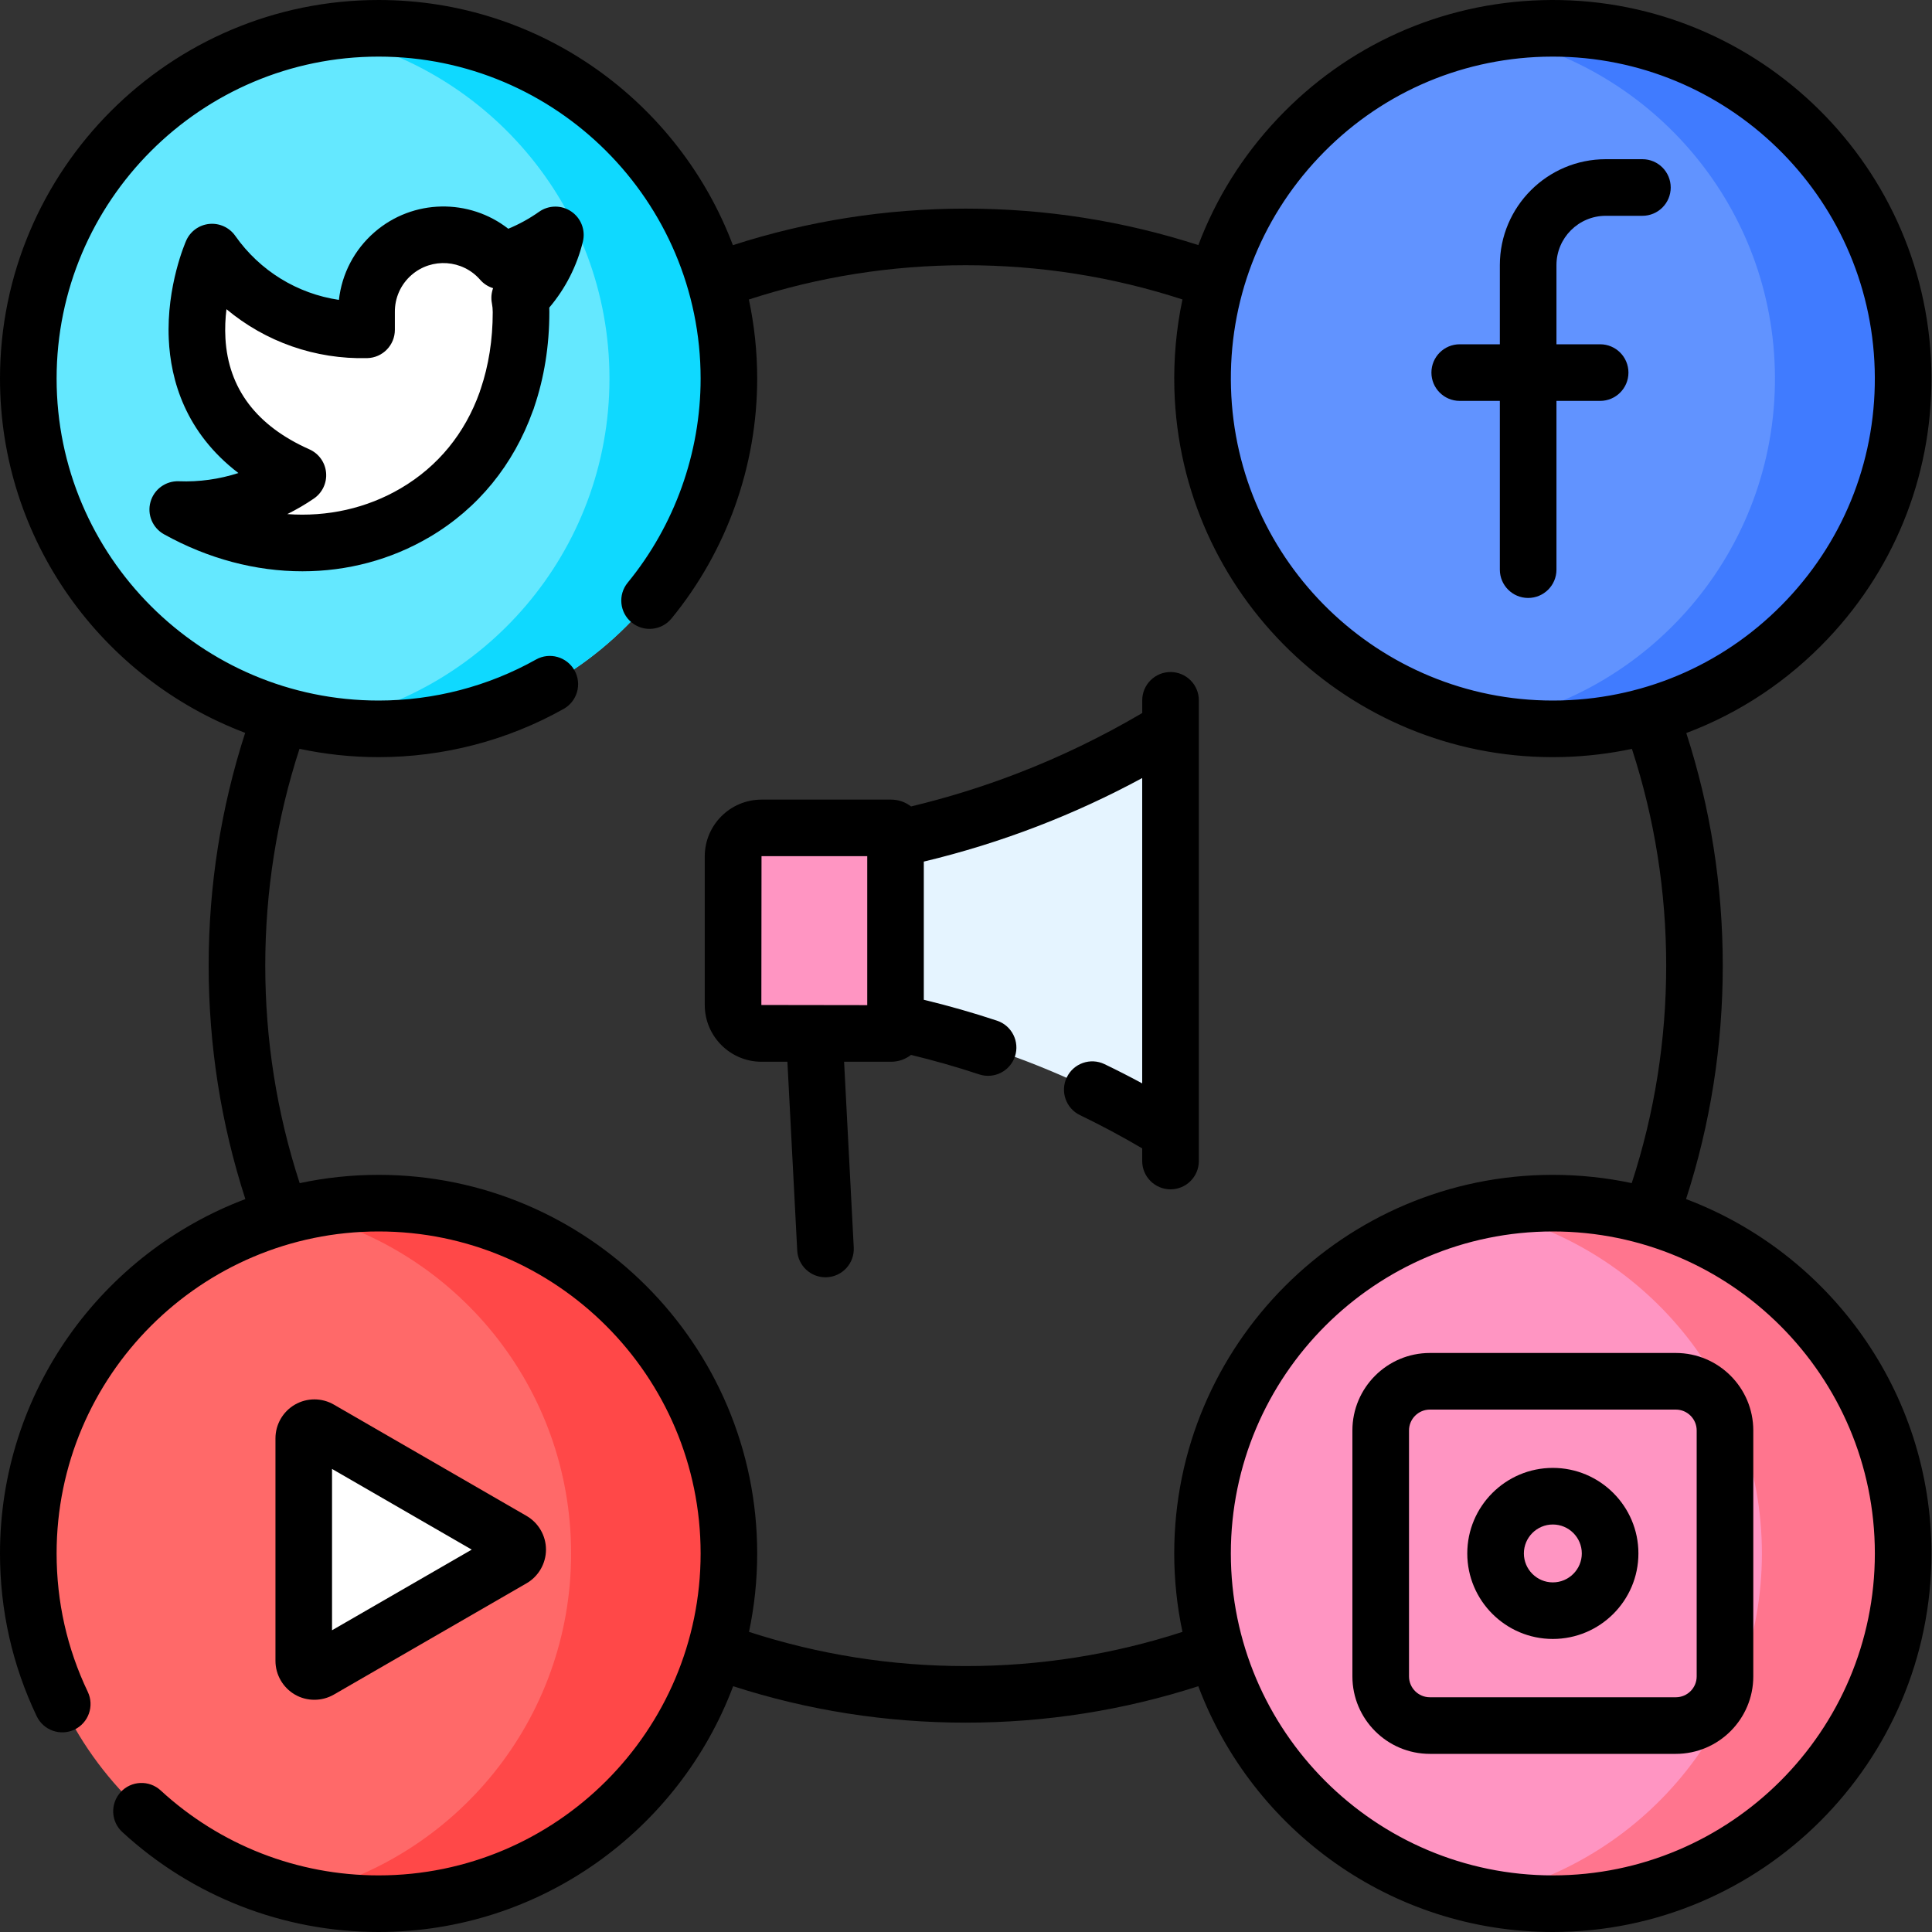
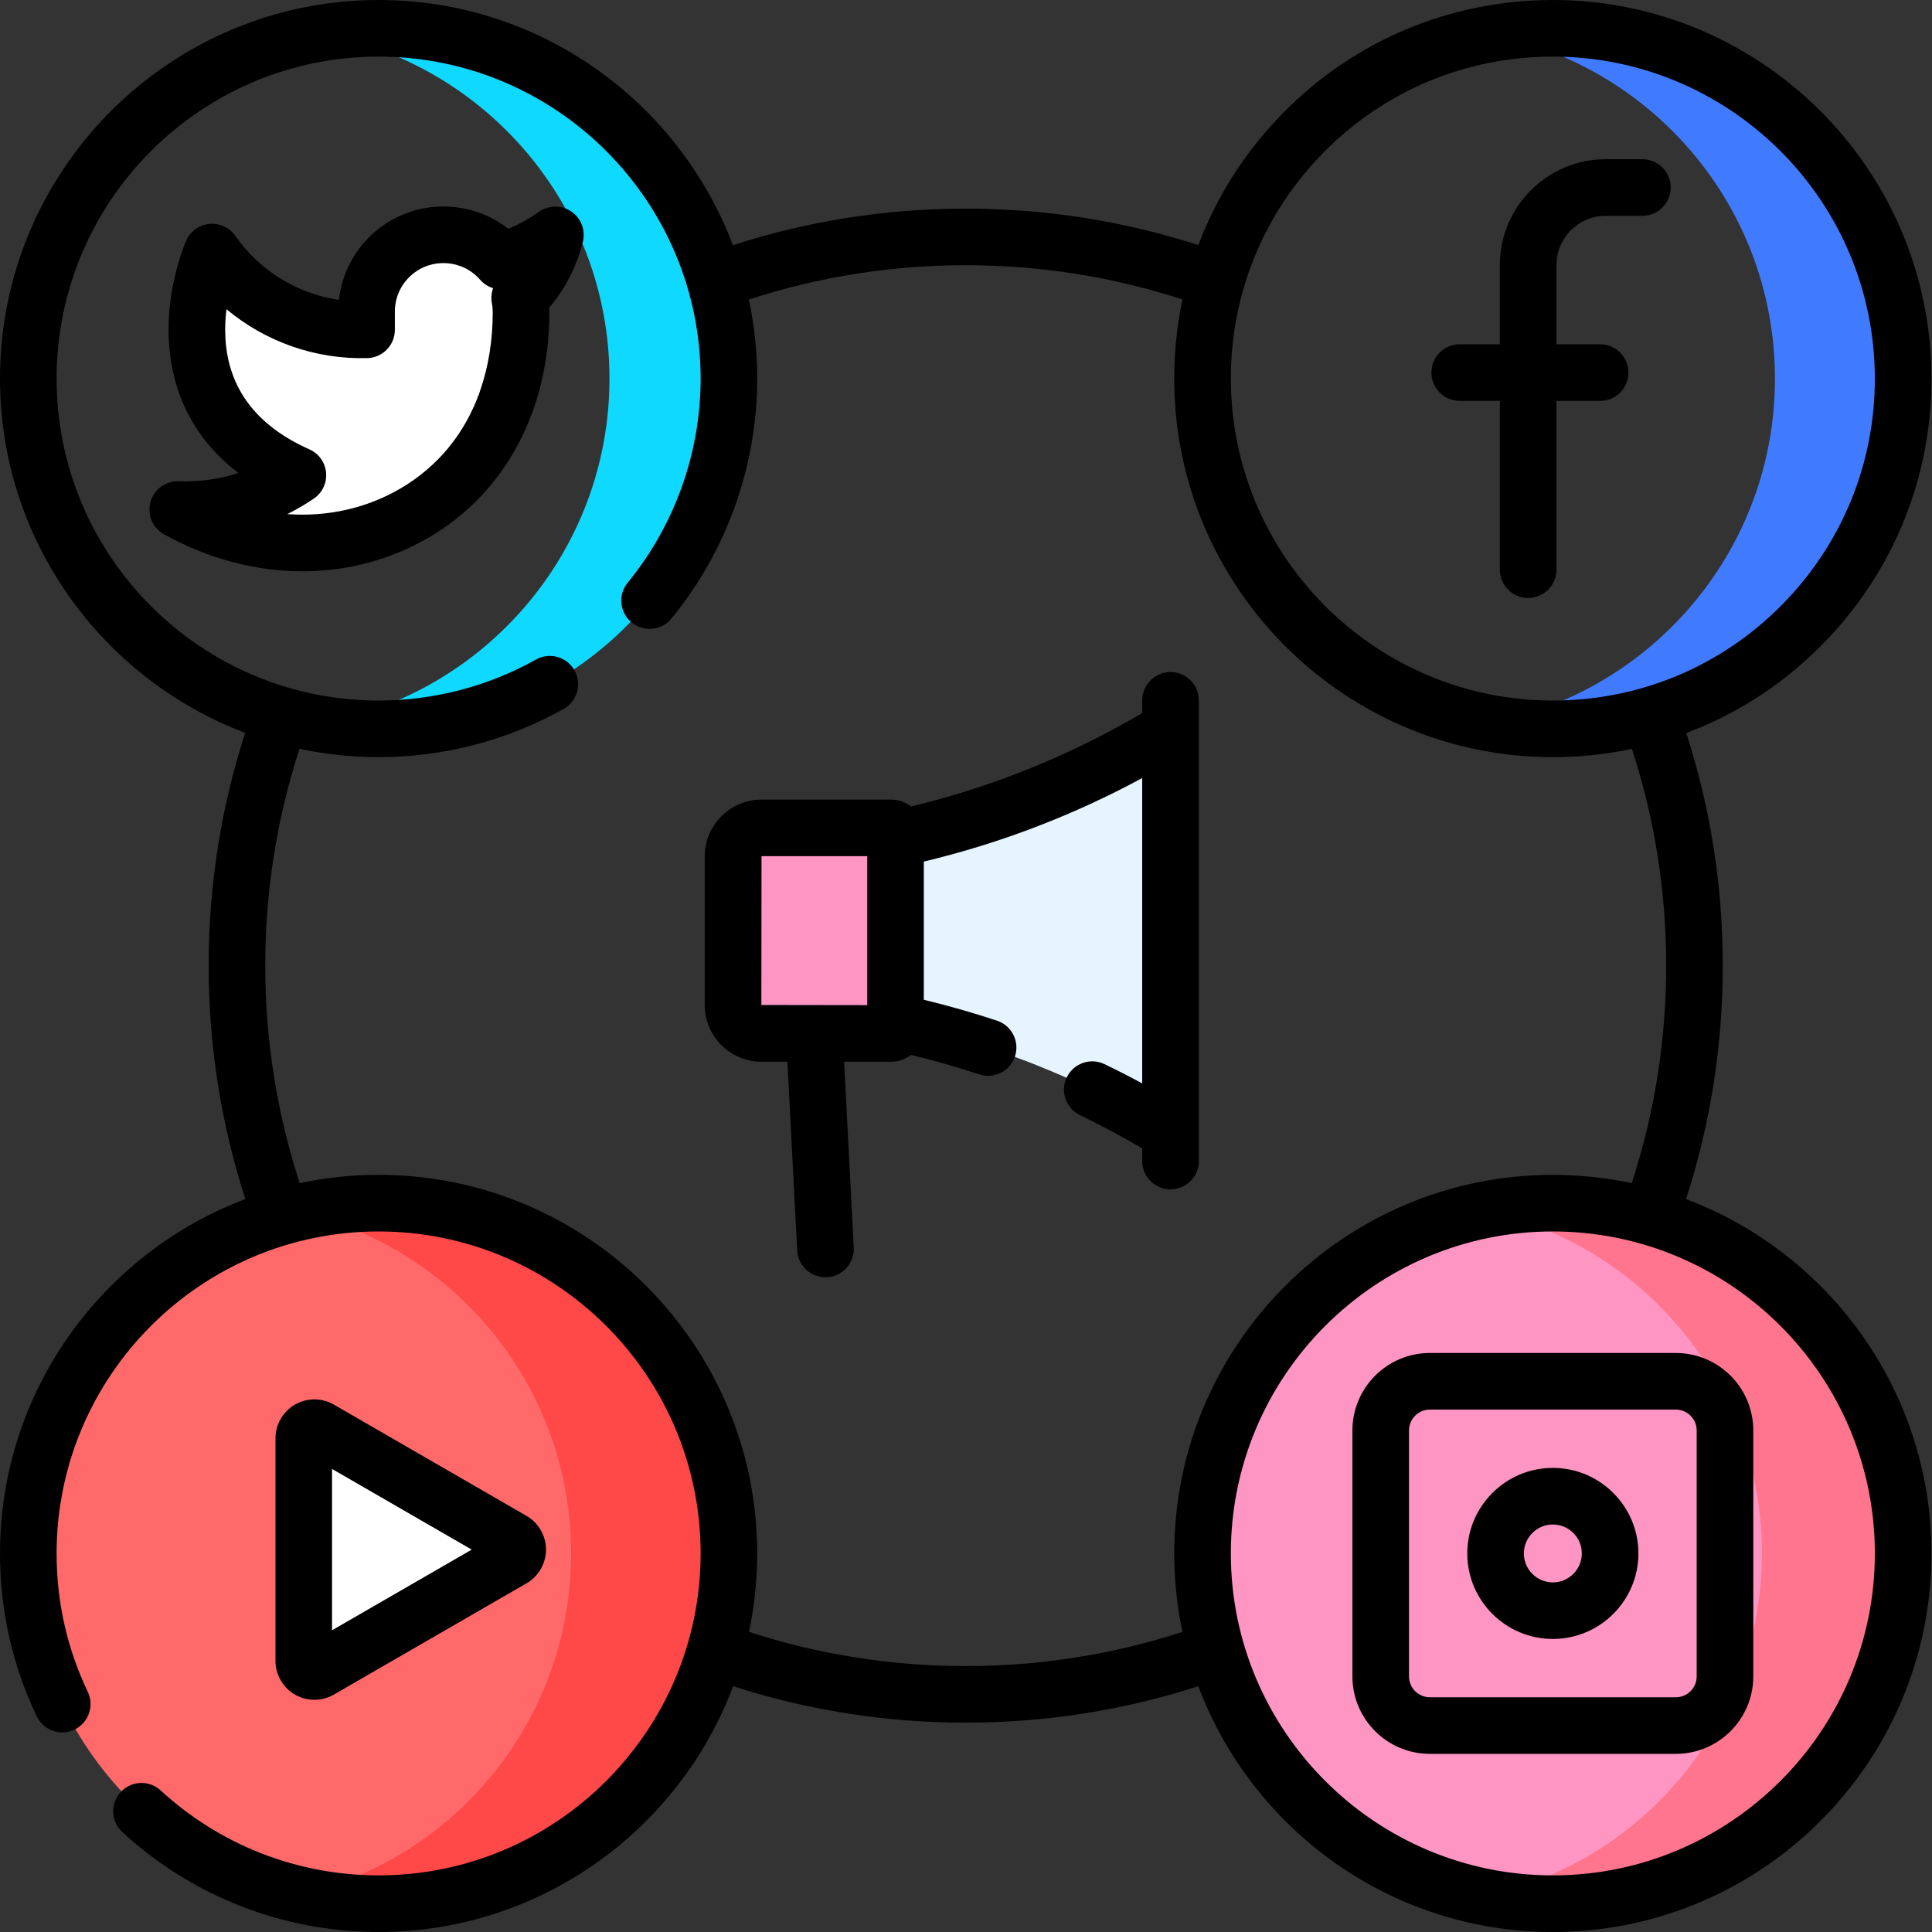
<svg xmlns="http://www.w3.org/2000/svg" width="50" height="50" viewBox="0 0 50 50">
  <rect x="0" y="0" width="50" height="50" fill="#333333" stroke="none" />
  <g id="social-media-2">
-     <path id="Path" fill="#64e8ff" stroke="none" d="M 18.864 9.798 C 18.864 4.791 14.805 0.732 9.798 0.732 C 4.791 0.732 0.732 4.791 0.732 9.798 C 0.732 14.804 4.791 18.863 9.798 18.863 C 14.805 18.863 18.864 14.804 18.864 9.798 Z" />
    <path id="path1" fill="#0fd9ff" stroke="none" d="M 9.798 0.732 C 9.271 0.732 8.755 0.778 8.253 0.864 C 12.523 1.598 15.773 5.318 15.773 9.798 C 15.773 14.277 12.523 17.997 8.253 18.731 C 8.755 18.817 9.271 18.863 9.798 18.863 C 14.805 18.863 18.864 14.804 18.864 9.798 C 18.864 4.791 14.805 0.732 9.798 0.732 Z" />
-     <path id="path2" fill="#6193ff" stroke="none" d="M 49.253 9.798 C 49.253 4.791 45.194 0.732 40.187 0.732 C 35.181 0.732 31.122 4.791 31.122 9.798 C 31.122 14.804 35.181 18.863 40.187 18.863 C 45.194 18.863 49.253 14.804 49.253 9.798 Z" />
    <path id="path3" fill="#407bff" stroke="none" d="M 49.25 9.538 C 49.106 4.533 44.933 0.593 39.928 0.736 C 39.451 0.75 38.984 0.8 38.529 0.884 C 42.64 1.645 45.807 5.19 45.932 9.538 C 46.062 14.066 42.848 17.913 38.528 18.711 C 39.149 18.826 39.791 18.878 40.447 18.859 C 45.452 18.716 49.393 14.542 49.25 9.538 Z" />
    <path id="path4" fill="#ff6969" stroke="none" d="M 18.864 40.203 C 18.864 35.196 14.805 31.137 9.798 31.137 C 4.791 31.137 0.732 35.196 0.732 40.203 C 0.732 45.209 4.791 49.268 9.798 49.268 C 14.805 49.268 18.864 45.209 18.864 40.203 Z" />
    <path id="path5" fill="#ff4848" stroke="none" d="M 9.798 31.137 C 9.096 31.137 8.413 31.217 7.756 31.369 C 11.78 32.294 14.78 35.898 14.78 40.203 C 14.78 44.507 11.78 48.111 7.756 49.037 C 8.413 49.188 9.096 49.268 9.798 49.268 C 14.805 49.268 18.864 45.209 18.864 40.203 C 18.864 35.196 14.805 31.137 9.798 31.137 Z" />
    <path id="path6" fill="#ff95c2" stroke="none" d="M 49.253 40.203 C 49.253 35.196 45.194 31.137 40.187 31.137 C 35.181 31.137 31.122 35.196 31.122 40.203 C 31.122 45.209 35.181 49.268 40.187 49.268 C 45.194 49.268 49.253 45.209 49.253 40.203 Z" />
    <path id="path7" fill="#ff758e" stroke="none" d="M 40.187 31.137 C 39.561 31.137 38.95 31.201 38.36 31.322 C 42.491 32.167 45.598 35.822 45.598 40.203 C 45.598 44.583 42.491 48.238 38.36 49.083 C 38.95 49.204 39.561 49.268 40.187 49.268 C 45.194 49.268 49.253 45.209 49.253 40.203 C 49.253 35.196 45.194 31.137 40.187 31.137 Z" />
    <path id="path8" fill="#ffffff" stroke="none" d="M 14.083 6.269 C 13.737 6.478 13.366 6.643 12.978 6.759 C 12.257 5.93 11 5.842 10.171 6.564 C 9.729 6.948 9.479 7.507 9.487 8.092 L 9.487 8.536 C 7.978 8.575 6.547 7.894 5.626 6.71 C 5.564 6.63 5.437 6.65 5.403 6.746 C 5.101 7.61 4.277 10.773 7.71 12.299 C 6.94 12.821 6.046 13.125 5.123 13.181 C 4.988 13.19 4.952 13.372 5.075 13.428 C 8.974 15.229 13.485 12.986 13.485 8.079 C 13.484 7.955 13.472 7.832 13.449 7.71 C 13.817 7.347 14.097 6.908 14.27 6.424 C 14.31 6.311 14.185 6.207 14.083 6.269 Z" />
    <path id="path9" fill="#ffffff" stroke="none" d="M 7.861 40.103 L 7.861 37.224 C 7.861 37.012 8.091 36.879 8.274 36.985 L 10.767 38.425 L 13.26 39.865 C 13.443 39.971 13.443 40.236 13.26 40.342 L 10.767 41.782 L 8.274 43.222 C 8.091 43.328 7.861 43.195 7.861 42.983 Z" />
    <path id="path10" fill="#ff95c2" stroke="none" d="M 23.061 26.746 L 19.708 26.746 C 19.301 26.746 18.971 26.416 18.971 26.009 L 18.971 22.163 C 18.971 21.756 19.301 21.426 19.708 21.426 L 23.061 21.426 C 23.125 21.426 23.176 21.478 23.176 21.541 L 23.176 26.631 C 23.176 26.694 23.125 26.746 23.061 26.746 Z" />
    <path id="path11" fill="#e5f4ff" stroke="none" d="M 30.293 29.304 C 29.296 28.693 28.054 28.038 26.574 27.468 C 25.331 26.991 24.179 26.674 23.176 26.458 C 23.176 24.877 23.176 23.295 23.176 21.714 C 24.182 21.5 25.341 21.181 26.591 20.7 C 28.066 20.132 29.303 19.477 30.293 18.868 Z" />
    <path id="path12" fill="#000000" stroke="none" d="M 43.635 31.032 C 44.265 29.087 44.585 27.058 44.585 24.991 C 44.585 22.931 44.268 20.91 43.641 18.971 C 45.019 18.454 46.271 17.625 47.311 16.524 C 49.108 14.622 50.056 12.133 49.982 9.517 C 49.827 4.117 45.308 -0.15 39.907 0.004 C 37.291 0.079 34.861 1.168 33.064 3.071 C 32.156 4.032 31.466 5.142 31.013 6.343 C 29.074 5.717 27.053 5.399 24.992 5.399 C 22.931 5.399 20.908 5.718 18.967 6.345 C 17.568 2.641 13.986 0 9.798 0 C 4.395 0 0 4.395 0 9.798 C 0 13.985 2.641 17.567 6.345 18.966 C 5.718 20.907 5.4 22.93 5.4 24.991 C 5.4 27.058 5.72 29.087 6.35 31.032 C 2.644 32.43 0 36.013 0 40.202 C 0 41.677 0.32 43.095 0.95 44.416 C 1.125 44.781 1.562 44.936 1.927 44.762 C 2.291 44.588 2.446 44.151 2.272 43.785 C 1.736 42.662 1.465 41.457 1.465 40.202 C 1.465 35.608 5.203 31.87 9.798 31.87 C 14.393 31.87 18.132 35.608 18.132 40.202 C 18.132 44.797 14.393 48.535 9.798 48.535 C 7.702 48.535 5.699 47.754 4.158 46.336 C 3.86 46.062 3.397 46.082 3.123 46.379 C 2.849 46.677 2.868 47.141 3.166 47.414 C 4.979 49.082 7.334 50 9.798 50 C 13.992 50 17.579 47.351 18.974 43.639 C 20.912 44.265 22.933 44.582 24.992 44.582 C 27.052 44.582 29.074 44.265 31.012 43.639 C 32.407 47.351 35.994 50 40.187 50 C 45.59 50 49.986 45.605 49.986 40.202 C 49.986 36.013 47.342 32.43 43.635 31.032 Z M 34.129 4.076 C 35.657 2.458 37.724 1.532 39.949 1.468 C 40.03 1.466 40.11 1.465 40.191 1.465 C 44.676 1.465 48.388 5.047 48.517 9.559 C 48.581 11.784 47.775 13.9 46.246 15.519 C 44.718 17.137 42.651 18.063 40.426 18.127 C 40.345 18.129 40.265 18.13 40.184 18.13 C 35.699 18.13 31.987 14.548 31.858 10.036 C 31.794 7.811 32.6 5.695 34.129 4.076 Z M 24.992 43.118 C 23.072 43.118 21.189 42.819 19.384 42.233 C 19.523 41.577 19.596 40.899 19.596 40.203 C 19.596 34.8 15.201 30.405 9.798 30.405 C 9.098 30.405 8.415 30.479 7.756 30.62 C 7.165 28.808 6.865 26.918 6.865 24.991 C 6.865 23.07 7.163 21.186 7.751 19.379 C 8.411 19.52 9.096 19.595 9.798 19.595 C 11.477 19.595 13.132 19.164 14.588 18.346 C 14.94 18.148 15.066 17.702 14.868 17.349 C 14.67 16.997 14.223 16.871 13.871 17.069 C 12.634 17.763 11.226 18.13 9.798 18.13 C 5.203 18.13 1.465 14.392 1.465 9.798 C 1.465 5.203 5.203 1.465 9.798 1.465 C 14.393 1.465 18.132 5.203 18.132 9.798 C 18.132 11.72 17.461 13.595 16.245 15.079 C 15.988 15.391 16.034 15.853 16.346 16.109 C 16.659 16.366 17.12 16.32 17.377 16.008 C 18.808 14.263 19.596 12.057 19.596 9.797 C 19.596 9.096 19.521 8.411 19.381 7.751 C 21.187 7.163 23.071 6.864 24.992 6.864 C 26.913 6.864 28.797 7.162 30.602 7.75 C 30.442 8.506 30.371 9.286 30.393 10.078 C 30.545 15.383 34.909 19.595 40.184 19.595 C 40.278 19.595 40.373 19.594 40.468 19.591 C 41.068 19.574 41.659 19.502 42.234 19.381 C 42.822 21.186 43.121 23.071 43.121 24.991 C 43.121 26.918 42.82 28.808 42.229 30.619 C 41.57 30.479 40.887 30.405 40.187 30.405 C 34.785 30.405 30.389 34.8 30.389 40.202 C 30.389 40.898 30.463 41.577 30.602 42.233 C 28.796 42.82 26.913 43.118 24.992 43.118 Z M 40.187 48.535 C 35.592 48.535 31.854 44.797 31.854 40.203 C 31.854 35.608 35.592 31.87 40.187 31.87 C 44.783 31.87 48.521 35.608 48.521 40.203 C 48.521 44.797 44.783 48.535 40.187 48.535 Z" />
    <path id="path13" fill="#000000" stroke="none" d="M 14.785 5.474 C 14.533 5.302 14.201 5.305 13.951 5.481 C 13.702 5.657 13.435 5.804 13.154 5.92 C 12.148 5.133 10.689 5.142 9.69 6.011 C 9.171 6.462 8.846 7.087 8.771 7.761 C 7.696 7.602 6.725 7.01 6.088 6.103 C 5.936 5.887 5.68 5.77 5.418 5.795 C 5.155 5.82 4.926 5.985 4.819 6.226 C 4.798 6.274 4.305 7.4 4.368 8.778 C 4.416 9.833 4.794 11.192 6.17 12.242 C 5.674 12.402 5.151 12.476 4.629 12.455 C 4.29 12.442 3.986 12.663 3.895 12.989 C 3.803 13.316 3.948 13.662 4.244 13.827 C 5.393 14.465 6.624 14.785 7.827 14.785 C 8.982 14.785 10.112 14.49 11.116 13.899 C 12.376 13.158 13.292 12.023 13.789 10.637 C 13.805 10.602 13.818 10.565 13.828 10.527 C 14.083 9.775 14.217 8.95 14.217 8.076 C 14.217 8.038 14.216 7.999 14.215 7.961 C 14.633 7.468 14.931 6.884 15.085 6.253 C 15.157 5.956 15.038 5.646 14.785 5.474 Z M 10.374 12.636 C 9.488 13.157 8.471 13.38 7.435 13.305 C 7.673 13.187 7.902 13.054 8.121 12.904 C 8.341 12.755 8.463 12.498 8.439 12.233 C 8.416 11.968 8.25 11.737 8.007 11.629 C 6.639 11.021 5.908 10.055 5.834 8.756 C 5.819 8.491 5.832 8.235 5.861 8.002 C 6.868 8.844 8.158 9.303 9.505 9.268 C 9.903 9.258 10.219 8.933 10.219 8.536 L 10.219 8.092 C 10.219 8.089 10.219 8.085 10.219 8.082 C 10.214 7.711 10.371 7.359 10.651 7.116 C 11.175 6.661 11.971 6.717 12.426 7.24 C 12.517 7.345 12.634 7.419 12.761 7.458 C 12.717 7.581 12.704 7.715 12.73 7.847 C 12.745 7.924 12.752 8.002 12.752 8.078 C 12.752 8.796 12.645 9.461 12.442 10.062 C 12.431 10.089 12.422 10.118 12.414 10.147 C 12.034 11.212 11.341 12.067 10.374 12.636 Z" />
    <path id="path14" fill="#000000" stroke="none" d="M 37.777 10.375 L 38.816 10.375 L 38.816 14.743 C 38.816 15.147 39.144 15.475 39.548 15.475 C 39.953 15.475 40.281 15.147 40.281 14.743 L 40.281 10.375 L 41.412 10.375 C 41.816 10.375 42.144 10.047 42.144 9.643 C 42.144 9.238 41.816 8.91 41.412 8.91 L 40.281 8.91 L 40.281 6.861 C 40.281 6.158 40.853 5.585 41.557 5.585 L 42.505 5.585 C 42.91 5.585 43.238 5.257 43.238 4.853 C 43.238 4.448 42.91 4.12 42.505 4.12 L 41.557 4.12 C 40.046 4.12 38.816 5.35 38.816 6.861 L 38.816 8.91 L 37.777 8.91 C 37.373 8.91 37.045 9.238 37.045 9.643 C 37.045 10.047 37.373 10.375 37.777 10.375 Z" />
    <path id="path15" fill="#000000" stroke="none" d="M 8.136 43.99 C 8.311 43.99 8.485 43.945 8.64 43.856 L 13.626 40.976 C 13.937 40.797 14.13 40.462 14.13 40.103 C 14.13 39.745 13.937 39.41 13.626 39.231 L 8.64 36.351 C 8.33 36.171 7.944 36.171 7.633 36.351 C 7.322 36.53 7.129 36.865 7.129 37.224 L 7.129 42.983 C 7.129 43.342 7.322 43.676 7.633 43.856 C 7.788 43.946 7.962 43.99 8.136 43.99 Z M 8.593 38.016 L 12.208 40.104 L 8.593 42.191 Z" />
    <path id="path16" fill="#000000" stroke="none" d="M 43.37 35.015 L 37.005 35.015 C 35.899 35.015 35 35.915 35 37.02 L 35 43.385 C 35 44.49 35.899 45.39 37.005 45.39 L 43.37 45.39 C 44.476 45.39 45.375 44.49 45.375 43.385 L 45.375 37.02 C 45.375 35.915 44.476 35.015 43.37 35.015 Z M 43.91 43.385 C 43.91 43.683 43.668 43.925 43.37 43.925 L 37.005 43.925 C 36.707 43.925 36.465 43.683 36.465 43.385 L 36.465 37.02 C 36.465 36.723 36.707 36.48 37.005 36.48 L 43.37 36.48 C 43.668 36.48 43.91 36.723 43.91 37.02 Z" />
    <path id="path17" fill="#000000" stroke="none" d="M 40.187 37.989 C 38.967 37.989 37.973 38.982 37.973 40.203 C 37.973 41.423 38.967 42.416 40.187 42.416 C 41.408 42.416 42.402 41.423 42.402 40.203 C 42.402 38.982 41.408 37.989 40.187 37.989 Z M 40.187 40.952 C 39.774 40.952 39.438 40.615 39.438 40.203 C 39.438 39.79 39.774 39.454 40.187 39.454 C 40.601 39.454 40.937 39.79 40.937 40.203 C 40.937 40.615 40.601 40.952 40.187 40.952 Z" />
    <path id="path18" fill="#000000" stroke="none" d="M 31.026 30.048 L 31.026 18.124 C 31.026 17.72 30.698 17.392 30.293 17.392 C 29.889 17.392 29.561 17.72 29.561 18.124 L 29.561 18.453 C 28.529 19.061 27.443 19.587 26.328 20.016 C 25.434 20.361 24.511 20.647 23.578 20.871 C 23.434 20.76 23.256 20.694 23.061 20.694 L 19.708 20.694 C 18.898 20.694 18.239 21.353 18.239 22.163 L 18.239 26.009 C 18.239 26.819 18.898 27.478 19.708 27.478 L 20.378 27.478 L 20.632 32.362 C 20.652 32.753 20.976 33.056 21.363 33.056 C 21.376 33.056 21.389 33.055 21.402 33.055 C 21.806 33.034 22.116 32.689 22.095 32.285 L 21.845 27.478 L 23.061 27.478 C 23.256 27.478 23.434 27.412 23.577 27.301 C 24.172 27.445 24.763 27.613 25.341 27.805 C 25.725 27.932 26.139 27.724 26.267 27.341 C 26.394 26.957 26.186 26.542 25.802 26.415 C 25.182 26.209 24.547 26.028 23.908 25.874 L 23.908 22.298 C 24.908 22.059 25.897 21.752 26.854 21.383 C 27.779 21.027 28.686 20.609 29.56 20.136 L 29.56 28.038 C 29.239 27.864 28.913 27.698 28.585 27.54 C 28.221 27.365 27.783 27.518 27.608 27.883 C 27.433 28.247 27.586 28.685 27.951 28.86 C 28.496 29.123 29.036 29.412 29.56 29.72 L 29.56 30.047 C 29.56 30.452 29.889 30.78 30.293 30.78 C 30.697 30.78 31.026 30.452 31.026 30.048 Z M 19.704 26.009 L 19.708 22.158 L 22.444 22.158 L 22.444 26.013 Z" />
  </g>
</svg>